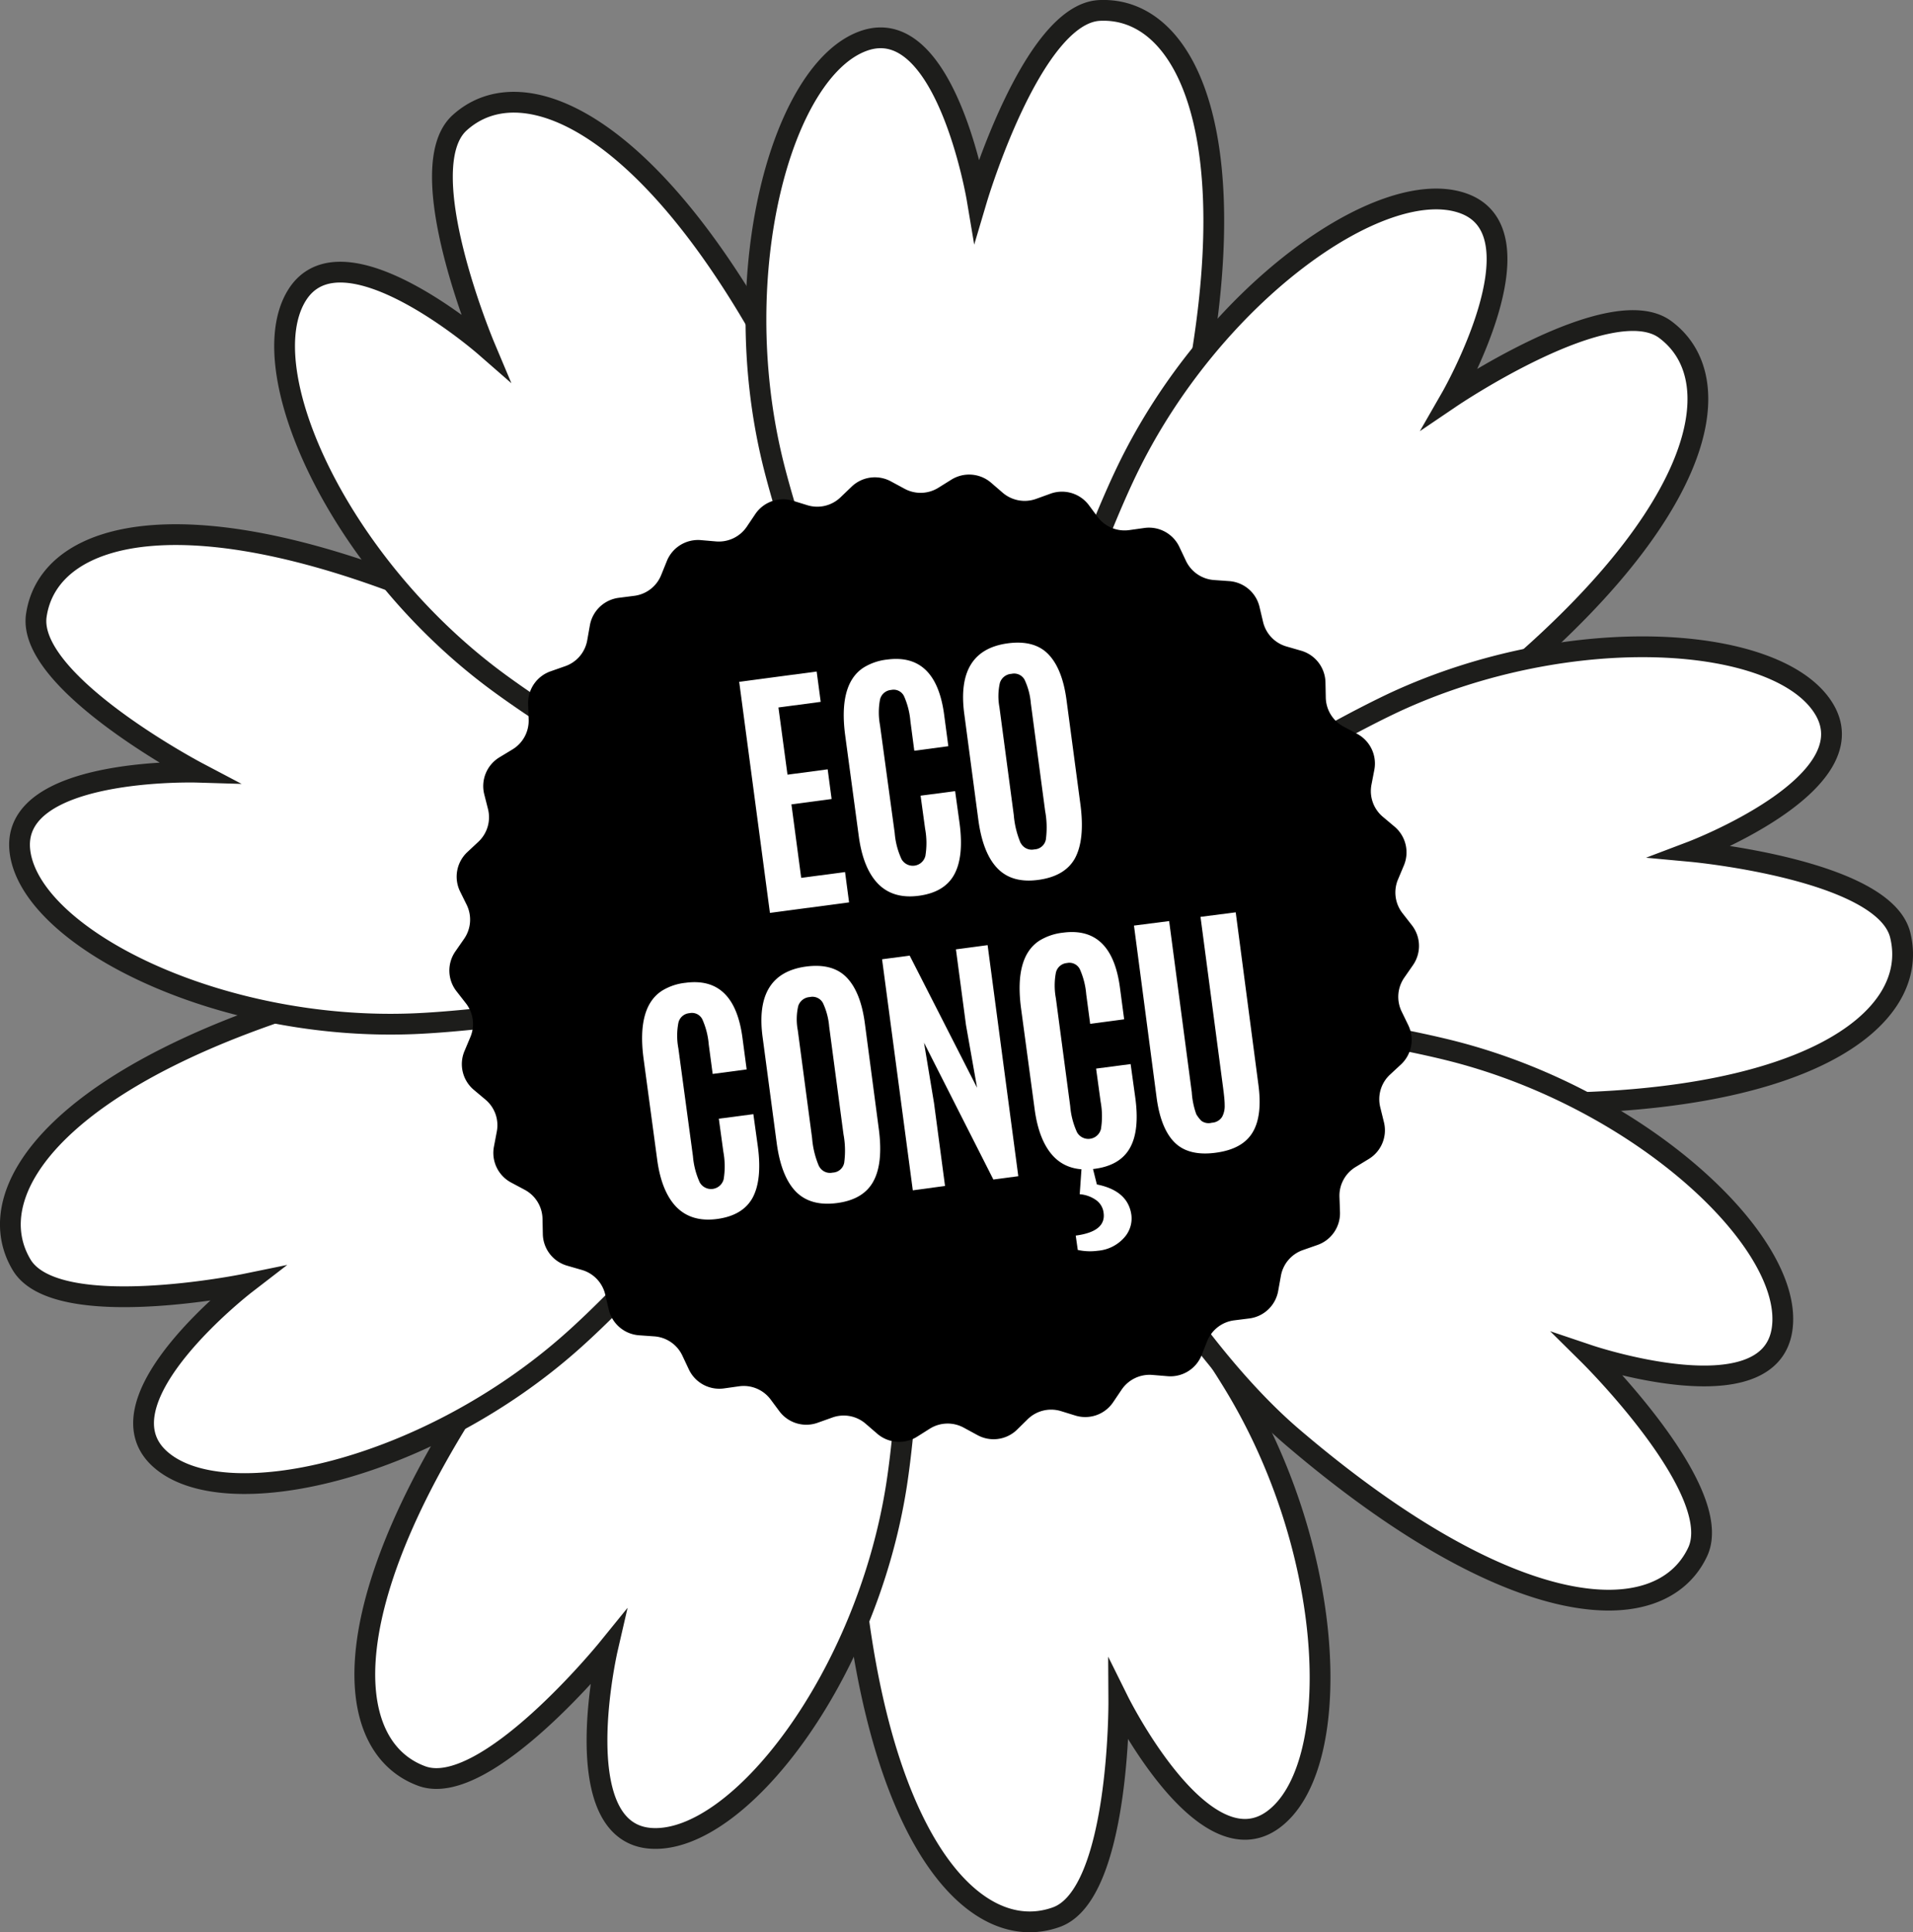
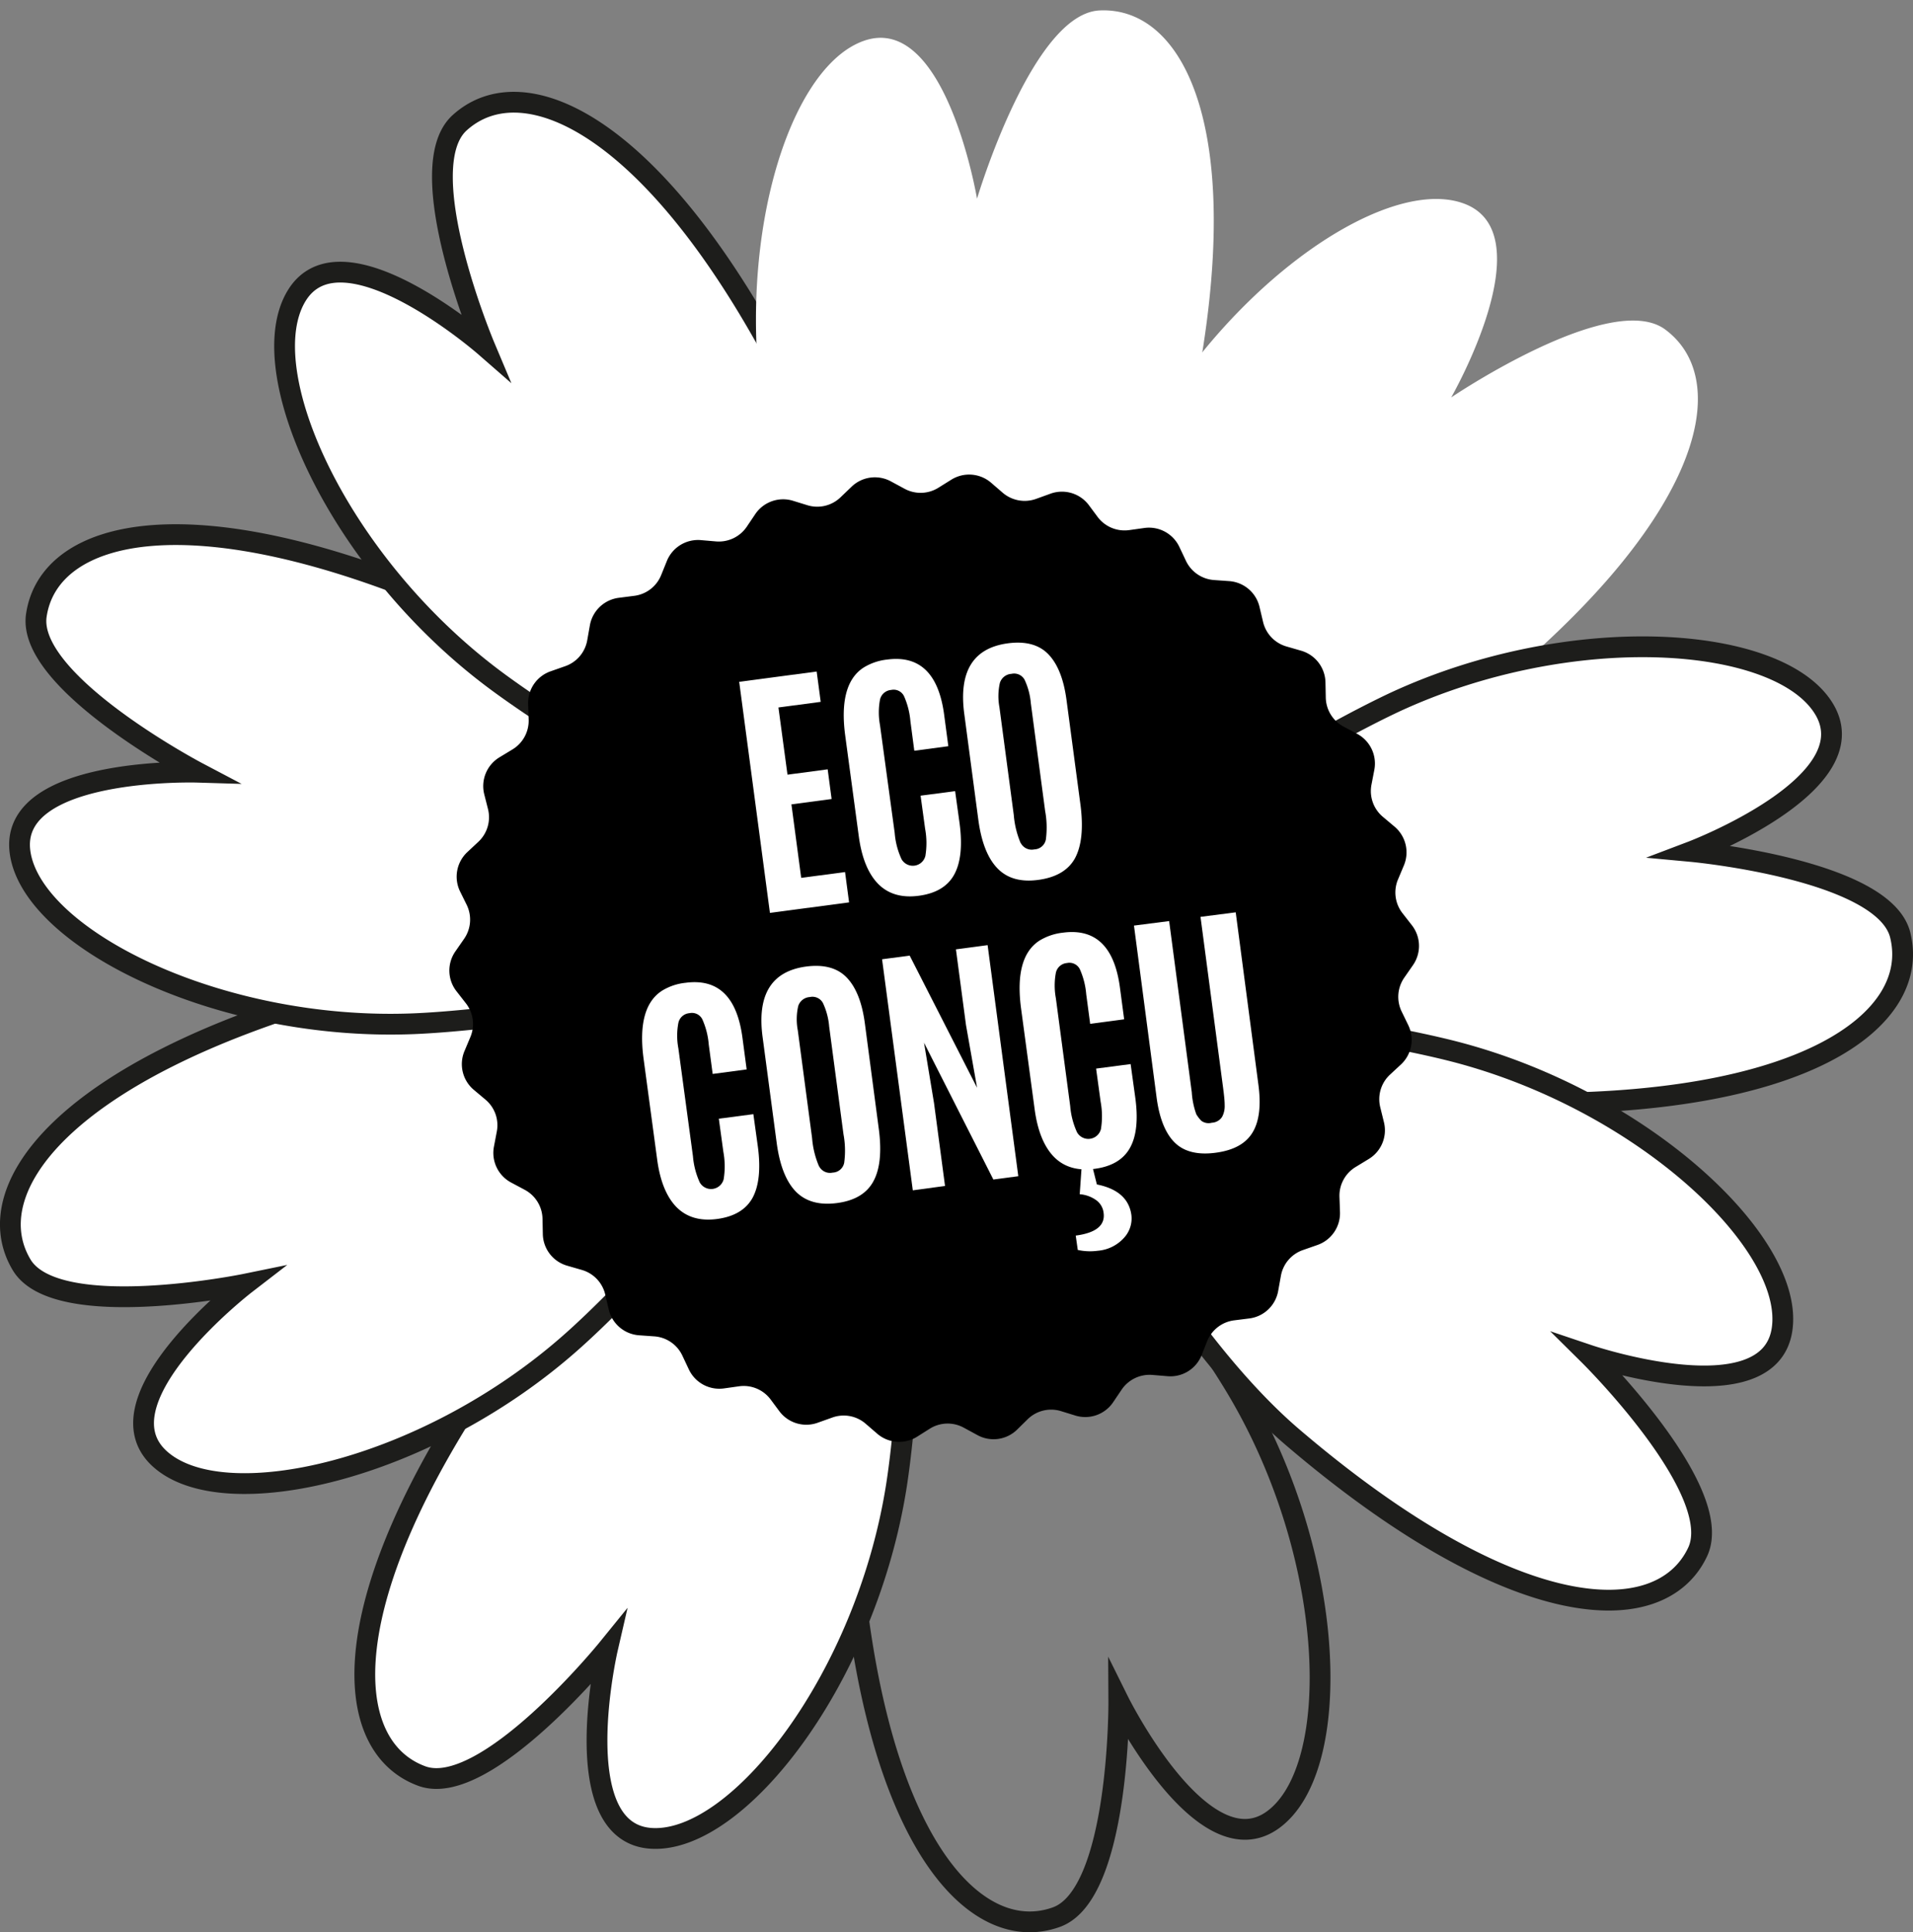
<svg xmlns="http://www.w3.org/2000/svg" id="Calque_1" data-name="Calque 1" viewBox="0 0 422.69 426.96">
  <rect x="0" y="0" width="422.69" height="426.96" fill="#808080" stroke="none" />
  <defs>
    <style>.cls-1{fill:#fff;}.cls-2{fill:none;stroke:#1d1d1b;stroke-miterlimit:10;stroke-width:4.59px;}</style>
  </defs>
-   <path class="cls-1" d="M233.12,267a18.23,18.23,0,0,0-10,11.25c-4.93,16.07-15,53.23-12.73,81.9,5.06,63.64,27.1,87.52,45.31,81,14.07-5,13.82-47.66,13.82-47.66s18.58,37.45,34.09,26.12,14.18-57.51-7.69-94.65c-6.89-11.7-28.61-43.85-48.35-57.07a15,15,0,0,0-14.45-.9" transform="translate(-22.31 -17.51)" />
+   <path class="cls-1" d="M233.12,267a18.23,18.23,0,0,0-10,11.25s18.58,37.45,34.09,26.12,14.18-57.51-7.69-94.65c-6.89-11.7-28.61-43.85-48.35-57.07a15,15,0,0,0-14.45-.9" transform="translate(-22.31 -17.51)" />
  <path class="cls-2" d="M233.12,267a18.23,18.23,0,0,0-10,11.25c-4.93,16.07-15,53.23-12.73,81.9,5.06,63.64,27.1,87.52,45.31,81,14.07-5,13.82-47.66,13.82-47.66s18.58,37.45,34.09,26.12,14.18-57.51-7.69-94.65c-6.89-11.7-28.61-43.85-48.35-57.07A15,15,0,0,0,233.12,267Z" transform="translate(-22.31 -17.51)" />
  <path class="cls-1" d="M208.63,261a18.25,18.25,0,0,0-14.87,2.36c-14,9.29-45.37,31.62-61.79,55.23C95.51,371,97.39,403.43,115.6,410c14.06,5,40.92-28.08,40.92-28.08s-9.39,40.74,9.78,41.82,47.45-35.46,54.1-78.05c2.09-13.41,5.71-52-1.17-74.78a15,15,0,0,0-10.6-9.87" transform="translate(-22.31 -17.51)" />
  <path class="cls-2" d="M208.63,261a18.25,18.25,0,0,0-14.87,2.36c-14,9.29-45.37,31.62-61.79,55.23C95.51,371,97.39,403.43,115.6,410c14.06,5,40.92-28.08,40.92-28.08s-9.39,40.74,9.78,41.82,47.45-35.46,54.1-78.05c2.09-13.41,5.71-52-1.17-74.78A15,15,0,0,0,208.63,261Z" transform="translate(-22.31 -17.51)" />
  <path class="cls-1" d="M193.5,240.85a18.28,18.28,0,0,0-13-7.61c-16.72-1.7-55.14-4.34-82.81,3.49C36.27,254.11,17.15,280.38,27.09,297c7.67,12.82,49.44,4.26,49.44,4.26s-33.1,25.53-19,38.53,59.17,2.7,91.33-26c10.13-9,37.43-36.61,46.54-58.55a15,15,0,0,0-1.93-14.35" transform="translate(-22.31 -17.51)" />
  <path class="cls-2" d="M193.5,240.85a18.28,18.28,0,0,0-13-7.61c-16.72-1.7-55.14-4.34-82.81,3.49C36.27,254.11,17.15,280.38,27.09,297c7.67,12.82,49.44,4.26,49.44,4.26s-33.1,25.53-19,38.53,59.17,2.7,91.33-26c10.13-9,37.43-36.61,46.54-58.55A15,15,0,0,0,193.5,240.85Z" transform="translate(-22.31 -17.51)" />
  <path class="cls-1" d="M194.58,215.67a18.22,18.22,0,0,0-5.21-14.12c-11.85-11.92-39.87-38.34-66.22-49.84-58.52-25.53-90-17.35-92.81,1.77-2.2,14.78,35.52,34.66,35.52,34.66s-41.79-1.26-39.11,17.75,44,39.62,87.1,37.83C127.42,243.16,166,239.17,187,228a15,15,0,0,0,7.61-12.32" transform="translate(-22.31 -17.51)" />
  <path class="cls-2" d="M194.58,215.67a18.22,18.22,0,0,0-5.21-14.12c-11.85-11.92-39.87-38.34-66.22-49.84-58.52-25.53-90-17.35-92.81,1.77-2.2,14.78,35.52,34.66,35.52,34.66s-41.79-1.26-39.11,17.75,44,39.62,87.1,37.83C127.42,243.16,166,239.17,187,228A15,15,0,0,0,194.58,215.67Z" transform="translate(-22.31 -17.51)" />
  <path class="cls-1" d="M211.4,196.89a18.24,18.24,0,0,0,4.92-14.22c-1.59-16.73-6.5-54.93-19.57-80.53-29-56.86-58.54-70.49-72.87-57.51-11.07,10,5.47,49.32,5.47,49.32S97.85,66.47,87.86,82.86s8.9,58.56,43.33,84.51c10.84,8.17,43.21,29.57,66.5,34.22a15,15,0,0,0,13.71-4.7" transform="translate(-22.31 -17.51)" />
  <path class="cls-2" d="M211.4,196.89a18.24,18.24,0,0,0,4.92-14.22c-1.59-16.73-6.5-54.93-19.57-80.53-29-56.86-58.54-70.49-72.87-57.51-11.07,10,5.47,49.32,5.47,49.32S97.85,66.47,87.86,82.86s8.9,58.56,43.33,84.51c10.84,8.17,43.21,29.57,66.5,34.22A15,15,0,0,0,211.4,196.89Z" transform="translate(-22.31 -17.51)" />
  <path class="cls-1" d="M236.3,193.05a18.3,18.3,0,0,0,12.84-7.87c9.38-14,29.81-46.59,35.95-74.68,13.63-62.37-.52-91.62-19.84-90.68-14.92.73-27.06,41.6-27.06,41.6s-6.92-41.23-25-34.89S182.88,77.44,193,119.34c3.19,13.19,14.64,50.27,29.69,68.64a15,15,0,0,0,13.57,5.07" transform="translate(-22.31 -17.51)" />
-   <path class="cls-2" d="M236.3,193.05a18.3,18.3,0,0,0,12.84-7.87c9.38-14,29.81-46.59,35.95-74.68,13.63-62.37-.52-91.62-19.84-90.68-14.92.73-27.06,41.6-27.06,41.6s-6.92-41.23-25-34.89S182.88,77.44,193,119.34c3.19,13.19,14.64,50.27,29.69,68.64A15,15,0,0,0,236.3,193.05Z" transform="translate(-22.31 -17.51)" />
  <path class="cls-1" d="M258,205.87a18.25,18.25,0,0,0,14.91,2.06c16.1-4.83,52.6-17.09,75.17-34.91,50.1-39.57,57.71-71.16,42.18-82.69-12-8.9-47.3,15-47.3,15s20.81-36.25,2.78-42.85-55.7,20.15-74.43,59c-5.9,12.22-20.57,48.15-20.59,71.9A15,15,0,0,0,258,205.87" transform="translate(-22.31 -17.51)" />
-   <path class="cls-2" d="M258,205.87a18.25,18.25,0,0,0,14.91,2.06c16.1-4.83,52.6-17.09,75.17-34.91,50.1-39.57,57.71-71.16,42.18-82.69-12-8.9-47.3,15-47.3,15s20.81-36.25,2.78-42.85-55.7,20.15-74.43,59c-5.9,12.22-20.57,48.15-20.59,71.9A15,15,0,0,0,258,205.87Z" transform="translate(-22.31 -17.51)" />
  <path class="cls-1" d="M266.63,229.55a18.28,18.28,0,0,0,10.22,11c15.51,6.48,51.51,20.16,80.25,20.7,63.84,1.19,89.76-18.39,85.07-37.15-3.63-14.5-46.08-18.43-46.08-18.43s39.09-14.82,29.34-31.36-55.84-19.76-94.95-1.63C318.16,178.45,284,196.9,269,215.25a15,15,0,0,0-2.32,14.3" transform="translate(-22.31 -17.51)" />
  <path class="cls-2" d="M266.63,229.55a18.28,18.28,0,0,0,10.22,11c15.51,6.48,51.51,20.16,80.25,20.7,63.84,1.19,89.76-18.39,85.07-37.15-3.63-14.5-46.08-18.43-46.08-18.43s39.09-14.82,29.34-31.36-55.84-19.76-94.95-1.63C318.16,178.45,284,196.9,269,215.25A15,15,0,0,0,266.63,229.55Z" transform="translate(-22.31 -17.51)" />
  <path class="cls-1" d="M258.28,253.33a18.27,18.27,0,0,0,.89,15c7.88,14.84,27,48.25,48.91,66.91,48.58,41.42,81.05,42.72,89.32,25.24C403.79,347,373.47,317,373.47,317s39.62,13.34,42.58-5.63-30.63-50.7-72.37-61.49c-13.14-3.4-51.24-10.79-74.54-6.17a15,15,0,0,0-10.86,9.58" transform="translate(-22.31 -17.51)" />
  <path class="cls-2" d="M258.28,253.33a18.27,18.27,0,0,0,.89,15c7.88,14.84,27,48.25,48.91,66.91,48.58,41.42,81.05,42.72,89.32,25.24C403.79,347,373.47,317,373.47,317s39.62,13.34,42.58-5.63-30.63-50.7-72.37-61.49c-13.14-3.4-51.24-10.79-74.54-6.17A15,15,0,0,0,258.28,253.33Z" transform="translate(-22.31 -17.51)" />
  <path d="M219.14,123.87l3,1.62a7.42,7.42,0,0,0,7.51-.2l2.87-1.79a7.43,7.43,0,0,1,8.78.68l2.56,2.21a7.45,7.45,0,0,0,7.38,1.36l3.18-1.15a7.43,7.43,0,0,1,8.45,2.49l2,2.69a7.44,7.44,0,0,0,6.94,2.87l3.35-.47a7.42,7.42,0,0,1,7.74,4.19l1.45,3.06a7.44,7.44,0,0,0,6.19,4.25l3.37.24a7.42,7.42,0,0,1,6.7,5.71l.78,3.29a7.42,7.42,0,0,0,5.17,5.44l3.25.94a7.44,7.44,0,0,1,5.37,7l.07,3.38a7.43,7.43,0,0,0,3.93,6.39l3,1.6a7.44,7.44,0,0,1,3.8,7.94l-.64,3.32a7.42,7.42,0,0,0,2.52,7.07l2.59,2.18a7.44,7.44,0,0,1,2.06,8.56l-1.31,3.12a7.43,7.43,0,0,0,1,7.44l2.08,2.67a7.43,7.43,0,0,1,.24,8.8l-1.93,2.78A7.44,7.44,0,0,0,332,241l1.48,3.05a7.43,7.43,0,0,1-1.6,8.66L329.41,255a7.41,7.41,0,0,0-2.12,7.2l.81,3.29a7.42,7.42,0,0,1-3.36,8.13l-2.89,1.76a7.42,7.42,0,0,0-3.58,6.6l.12,3.38a7.44,7.44,0,0,1-5,7.26l-3.2,1.12a7.41,7.41,0,0,0-4.86,5.71l-.6,3.33a7.43,7.43,0,0,1-6.38,6.07l-3.35.42a7.43,7.43,0,0,0-5.95,4.58L287.8,317a7.42,7.42,0,0,1-7.51,4.61l-3.37-.28a7.46,7.46,0,0,0-6.77,3.24l-1.89,2.8a7.43,7.43,0,0,1-8.3,2.95l-3.24-1a7.41,7.41,0,0,0-7.3,1.76L247,333.46a7.42,7.42,0,0,1-8.73,1.16l-3-1.63a7.43,7.43,0,0,0-7.5.21L224.92,335a7.43,7.43,0,0,1-8.78-.68l-2.56-2.21a7.41,7.41,0,0,0-7.38-1.36L203,331.89a7.43,7.43,0,0,1-8.45-2.49l-2-2.69a7.41,7.41,0,0,0-6.93-2.87l-3.35.47a7.44,7.44,0,0,1-7.75-4.19l-1.44-3.06a7.42,7.42,0,0,0-6.19-4.25l-3.37-.24a7.43,7.43,0,0,1-6.71-5.71l-.77-3.29a7.4,7.4,0,0,0-5.17-5.44l-3.25-.94a7.42,7.42,0,0,1-5.37-7l-.07-3.38a7.43,7.43,0,0,0-3.93-6.39l-3-1.6a7.42,7.42,0,0,1-3.8-7.94l.63-3.32a7.38,7.38,0,0,0-2.51-7.07L127,258.33a7.42,7.42,0,0,1-2.06-8.56l1.31-3.12a7.43,7.43,0,0,0-1-7.44l-2.08-2.67a7.41,7.41,0,0,1-.24-8.8l1.93-2.78a7.44,7.44,0,0,0,.58-7.48l-1.48-3a7.43,7.43,0,0,1,1.59-8.66l2.47-2.31a7.42,7.42,0,0,0,2.12-7.2L129.3,193a7.44,7.44,0,0,1,3.36-8.14l2.89-1.75a7.42,7.42,0,0,0,3.57-6.6L139,173.1a7.42,7.42,0,0,1,5-7.26l3.19-1.12a7.42,7.42,0,0,0,4.87-5.71l.59-3.33a7.44,7.44,0,0,1,6.38-6.07l3.36-.43a7.41,7.41,0,0,0,6-4.57l1.27-3.14a7.43,7.43,0,0,1,7.5-4.61l3.37.29a7.46,7.46,0,0,0,6.78-3.24l1.89-2.81a7.43,7.43,0,0,1,8.3-2.94l3.24,1a7.41,7.41,0,0,0,7.29-1.76l2.44-2.34A7.42,7.42,0,0,1,219.14,123.87Z" transform="translate(-22.31 -17.51)" />
  <path class="cls-1" d="M192.43,219.23l-6.79-51.06,17.12-2.27.89,6.7-9.34,1.24,2,14.85,8.88-1.18.87,6.56-8.88,1.18,2.16,16.24,9.69-1.28.89,6.7Z" transform="translate(-22.31 -17.51)" />
  <path class="cls-1" d="M233.13,210.8q-2.16,3.9-7.82,4.65t-9-2.66q-3.3-3.42-4.25-10.52l-3-22.26q-1.51-11.4,4.09-15a12.43,12.43,0,0,1,5.2-1.76q10.75-1.42,12.57,12.15l.93,7-7.52,1-.86-6.53a17.15,17.15,0,0,0-1.42-5.55,2.56,2.56,0,0,0-2.84-1.35,2.74,2.74,0,0,0-2.46,2.15,15.29,15.29,0,0,0,0,5.61L220,201.57a16.94,16.94,0,0,0,1.51,5.79,2.86,2.86,0,0,0,5.27-.72,17.33,17.33,0,0,0-.06-6l-1-7.31,7.63-1,1,7.22Q235.3,206.89,233.13,210.8Z" transform="translate(-22.31 -17.51)" />
  <path class="cls-1" d="M259.86,207.11q-2.17,4-8.05,4.82t-9.11-2.55q-3.24-3.34-4.23-10.79l-3.1-23.36q-1.86-14,9.6-15.56,5.91-.79,9,2.43t4,10.13l3.11,23.36Q262,203.08,259.86,207.11Zm-12-3.3a2.73,2.73,0,0,0,3,1.39,2.68,2.68,0,0,0,2.54-2.18,20.13,20.13,0,0,0-.16-6.31l-3.16-23.79a15.16,15.16,0,0,0-1.38-5.2,2.62,2.62,0,0,0-2.89-1.31,2.86,2.86,0,0,0-2.57,2,13.27,13.27,0,0,0-.1,5.37l3.17,23.82A20,20,0,0,0,247.83,203.81Z" transform="translate(-22.31 -17.51)" />
  <path class="cls-1" d="M188.58,282.22q-2.18,3.9-7.83,4.65t-9-2.66q-3.3-3.42-4.24-10.52l-3-22.26q-1.51-11.4,4.08-15a12.29,12.29,0,0,1,5.2-1.75q10.77-1.44,12.57,12.14l.93,7-7.51,1-.87-6.53a16.9,16.9,0,0,0-1.42-5.55,2.56,2.56,0,0,0-2.83-1.35,2.72,2.72,0,0,0-2.46,2.16,15.06,15.06,0,0,0,0,5.61L175.42,273a17.32,17.32,0,0,0,1.51,5.8,2.87,2.87,0,0,0,5.28-.73,17.64,17.64,0,0,0-.07-6.05l-1-7.31,7.63-1,1,7.22C190.42,275.85,190,279.61,188.58,282.22Z" transform="translate(-22.31 -17.51)" />
  <path class="cls-1" d="M215.3,278.53q-2.18,4.05-8.05,4.82t-9.11-2.55q-3.24-3.35-4.22-10.79l-3.11-23.36q-1.86-14,9.6-15.56,5.91-.78,9,2.44t4,10.13L216.49,267Q217.48,274.5,215.3,278.53Zm-12-3.3a2.71,2.71,0,0,0,3,1.39,2.68,2.68,0,0,0,2.54-2.17,19.88,19.88,0,0,0-.16-6.32l-3.16-23.79a15.16,15.16,0,0,0-1.38-5.2,2.63,2.63,0,0,0-2.89-1.31,2.86,2.86,0,0,0-2.57,2,13.13,13.13,0,0,0-.09,5.37l3.16,23.82A19.62,19.62,0,0,0,203.28,275.23Z" transform="translate(-22.31 -17.51)" />
  <path class="cls-1" d="M224,280.54l-6.79-51.06,6.1-.81,14.89,29.2L235.75,244l-2.22-16.71,7-.93,6.78,51.06-5.51.73-15.32-30.23,2.21,13.35,2.43,18.3Z" transform="translate(-22.31 -17.51)" />
  <path class="cls-1" d="M272,271.13q-2.17,3.92-7.83,4.66t-9-2.66q-3.3-3.42-4.25-10.52l-3-22.26q-1.51-11.4,4.08-15a12.57,12.57,0,0,1,5.2-1.75q10.77-1.42,12.57,12.15l.93,7-7.51,1-.87-6.53a17,17,0,0,0-1.42-5.56,2.57,2.57,0,0,0-2.83-1.35,2.74,2.74,0,0,0-2.46,2.16,15.25,15.25,0,0,0,0,5.61l3.17,23.85a17.17,17.17,0,0,0,1.51,5.79,2.87,2.87,0,0,0,5.28-.72,17.65,17.65,0,0,0-.07-6.05l-1-7.31,7.63-1,1,7.22Q274.17,267.23,272,271.13Zm-12,19.41q6.71-.89,6.16-5a4,4,0,0,0-1.76-2.91,7.18,7.18,0,0,0-3.52-1.23l.41-5.84,2.38-.32,1,4q6.91,1.38,7.63,6.78a6.3,6.3,0,0,1-1.62,5,8.73,8.73,0,0,1-5.81,2.87,12.58,12.58,0,0,1-4.42-.18Z" transform="translate(-22.31 -17.51)" />
  <path class="cls-1" d="M299.06,267.77q-2.22,3.68-8.13,4.46c-3.94.53-6.95-.21-9-2.19s-3.44-5.32-4.06-10l-5-38,7.77-1,5,37.83a17.44,17.44,0,0,0,1,4.85,7.15,7.15,0,0,0,1.12,1.46,2.69,2.69,0,0,0,2.31.42,2.84,2.84,0,0,0,2.28-1.31,5,5,0,0,0,.56-2.57c0-1-.14-2.25-.34-3.78l-5-37.83,7.78-1,5,38Q301.3,264.1,299.06,267.77Z" transform="translate(-22.31 -17.51)" />
</svg>